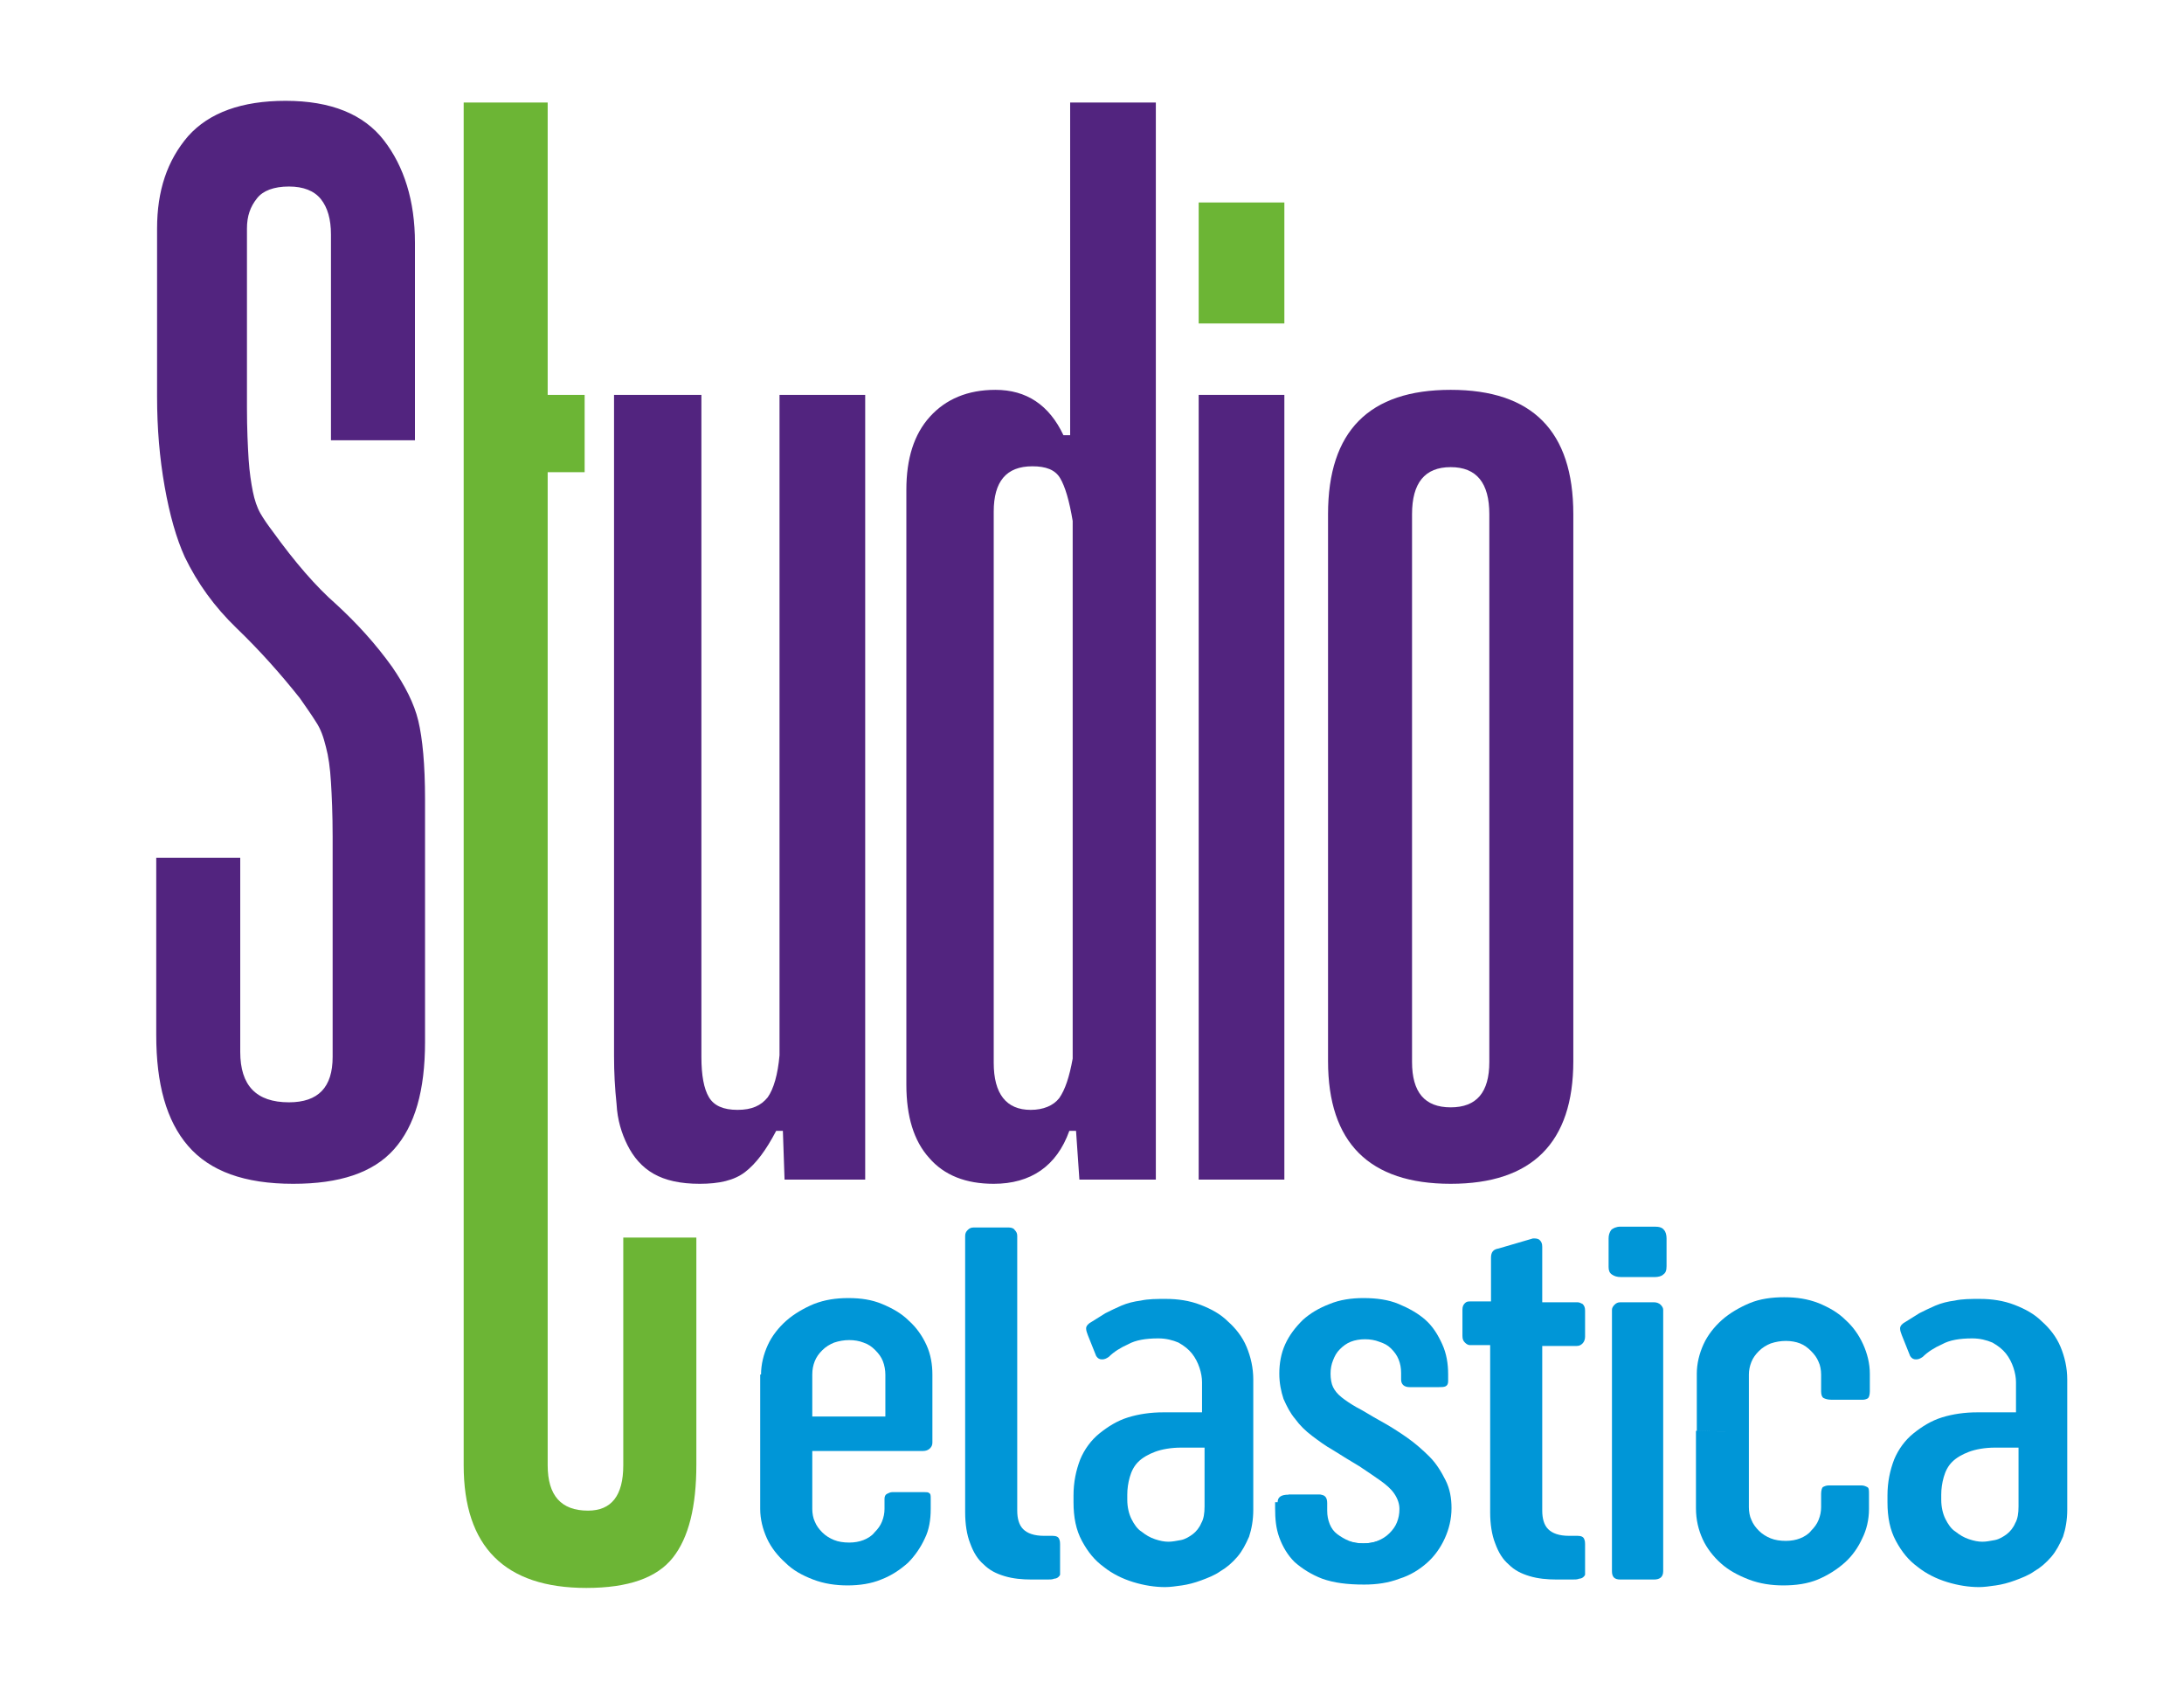
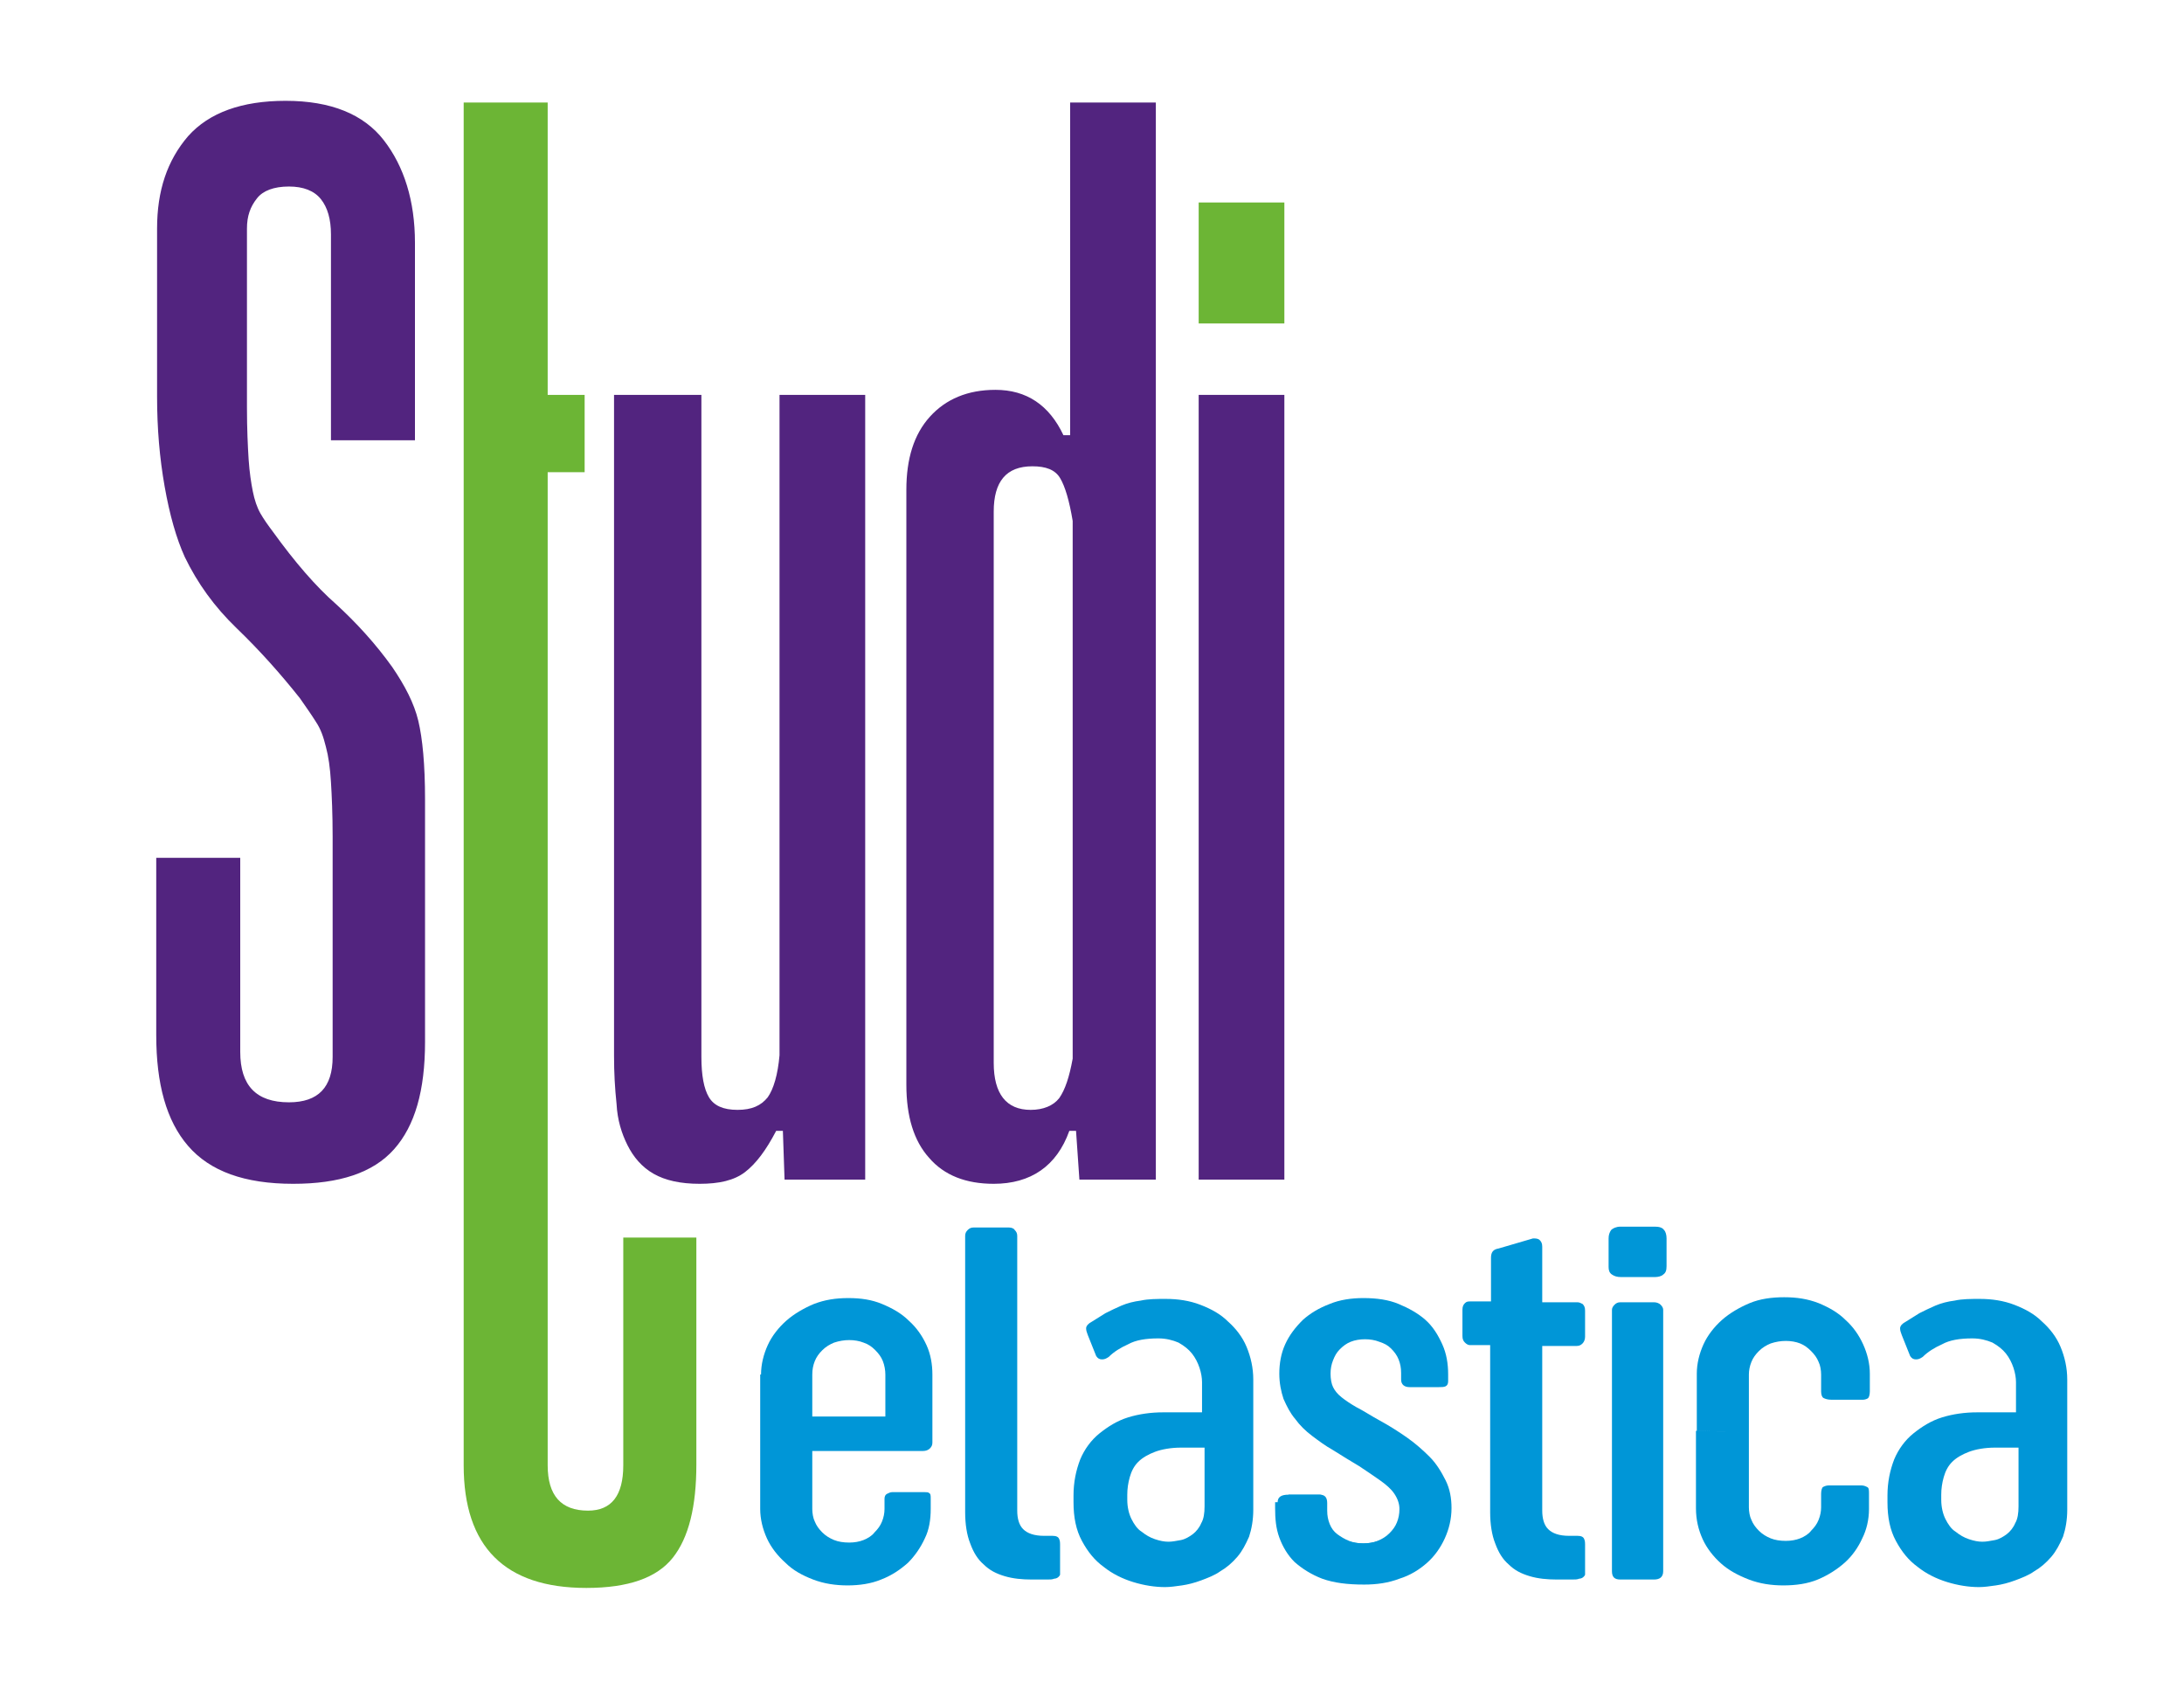
<svg xmlns="http://www.w3.org/2000/svg" version="1.1" id="Capa_1" x="0px" y="0px" viewBox="0 0 260 202.7" style="enable-background:new 0 0 260 202.7;" xml:space="preserve">
  <style type="text/css">
	.st0{fill:#73509C;}
	.st1{fill:#5F2F88;}
	.st2{fill:#52247F;}
	.st3{fill:#0071B9;}
	.st4{fill:#00468E;}
	.st5{fill:#043C7B;}
	.st6{fill:#5CBCEB;}
	.st7{fill:#0096D7;}
	.st8{fill:#6CB535;}
	.st9{fill:#C5DDA5;}
	.st10{fill:#B3D389;}
	.st11{fill:#5AAB33;}
</style>
  <rect x="643.1" y="101.1" class="st0" width="47.2" height="58.5" />
  <rect x="643.1" y="39.2" class="st1" width="47.2" height="58.5" />
  <rect x="643.1" y="-21.1" class="st2" width="47.2" height="58.5" />
  <rect x="590.8" y="100.2" class="st3" width="47.2" height="58.5" />
  <rect x="590.8" y="40" class="st4" width="47.2" height="58.5" />
  <rect x="590.8" y="-20.3" class="st5" width="47.2" height="58.5" />
  <rect x="590.8" y="223.6" class="st6" width="47.2" height="58.5" />
  <rect x="590.8" y="161.9" class="st7" width="47.2" height="58.5" />
  <path class="st2" d="M39.4,52.5V27.9c0-1.8-0.4-3.2-1.2-4.2c-0.8-1-2.1-1.5-3.8-1.5c-1.8,0-3.1,0.5-3.8,1.4c-0.8,1-1.2,2.1-1.2,3.6  v21.3c0,2.6,0.1,4.6,0.2,6.2c0.1,1.5,0.3,2.8,0.5,3.8c0.2,1,0.5,1.9,0.9,2.6c0.4,0.7,0.9,1.4,1.5,2.2c2.6,3.6,5.1,6.5,7.5,8.6  c2.4,2.2,4.7,4.7,6.7,7.5c1.5,2.2,2.6,4.3,3.1,6.4c0.5,2.1,0.8,5.2,0.8,9.3V124c0,5.8-1.2,10-3.7,12.8c-2.5,2.8-6.5,4.1-12,4.1  c-5.8,0-9.9-1.5-12.5-4.5c-2.6-3-3.8-7.4-3.8-13.2v-21.1h10v23.1c0,4,1.9,6,5.8,6c3.5,0,5.2-1.8,5.2-5.4V99.6c0-2.7-0.1-4.9-0.2-6.5  c-0.1-1.7-0.3-3.1-0.6-4.2c-0.3-1.2-0.6-2.1-1.2-3c-0.5-0.8-1.2-1.8-1.9-2.8c-2.3-2.9-4.8-5.7-7.5-8.3c-2.7-2.6-4.7-5.4-6.2-8.5  c-1-2.2-1.8-5-2.4-8.4c-0.6-3.4-0.9-6.9-0.9-10.7v-20c0-4.5,1.2-8.1,3.7-11c2.5-2.8,6.4-4.2,11.6-4.2c5.4,0,9.3,1.6,11.7,4.7  c2.4,3.1,3.7,7.2,3.7,12.2v23.5H39.4z" />
  <path class="st8" d="M74.2,147.3h8.7v27c0,5-0.9,8.7-2.8,11.1c-1.9,2.4-5.3,3.6-10.3,3.6c-9.7,0-14.6-4.9-14.6-14.6l0-162.2h10  l0,34.8h4.4v9.2h-4.4v118.2c0,3.6,1.6,5.4,4.8,5.4c2.8,0,4.2-1.8,4.2-5.4V147.3z" />
  <path class="st2" d="M83.5,47v78.8c0,2.2,0.3,3.8,0.9,4.8c0.6,1,1.7,1.5,3.4,1.5c1.7,0,2.8-0.5,3.6-1.5c0.7-1,1.2-2.7,1.4-5V47H103  v93.4h-9.6l-0.2-5.8h-0.8c-1.2,2.3-2.4,3.9-3.7,4.9c-1.3,1-3.1,1.4-5.4,1.4c-2.3,0-4.1-0.4-5.5-1.2s-2.4-2-3.1-3.4  c-0.7-1.4-1.2-3-1.3-4.9c-0.2-1.9-0.3-3.7-0.3-5.7V47H83.5z" />
-   <path class="st2" d="M128.5,140.4l-0.4-5.8h-0.8c-1.5,4.2-4.6,6.3-9,6.3c-3.3,0-5.9-1-7.7-3.1c-1.8-2-2.7-4.9-2.7-8.7V58.3  c0-3.7,0.9-6.6,2.8-8.7c1.9-2.1,4.5-3.2,7.8-3.2c3.7,0,6.4,1.8,8.1,5.4h0.8l0-39.6h10.2l0,128.2H128.5z M118.3,126.5  c0,3.7,1.5,5.6,4.4,5.6c1.5,0,2.7-0.5,3.4-1.4c0.7-1,1.2-2.5,1.6-4.7V62c-0.4-2.4-0.9-4.1-1.5-5.1c-0.6-1-1.7-1.4-3.3-1.4  c-3.1,0-4.6,1.8-4.6,5.4V126.5z" />
+   <path class="st2" d="M128.5,140.4l-0.4-5.8h-0.8c-1.5,4.2-4.6,6.3-9,6.3c-3.3,0-5.9-1-7.7-3.1c-1.8-2-2.7-4.9-2.7-8.7V58.3  c0-3.7,0.9-6.6,2.8-8.7c1.9-2.1,4.5-3.2,7.8-3.2c3.7,0,6.4,1.8,8.1,5.4h0.8l0-39.6h10.2l0,128.2H128.5z M118.3,126.5  c0,3.7,1.5,5.6,4.4,5.6c1.5,0,2.7-0.5,3.4-1.4c0.7-1,1.2-2.5,1.6-4.7V62c-0.4-2.4-0.9-4.1-1.5-5.1c-0.6-1-1.7-1.4-3.3-1.4  c-3.1,0-4.6,1.8-4.6,5.4V126.5" />
  <path class="st2" d="M142.7,140.4V47h10.2v93.4H142.7z" />
-   <path class="st2" d="M187.3,126.3c0,9.7-4.9,14.6-14.6,14.6c-9.7,0-14.6-4.9-14.6-14.6V61.2c0-9.9,4.9-14.8,14.6-14.8  c9.7,0,14.6,4.9,14.6,14.8V126.3z M177.3,61.2c0-3.7-1.5-5.6-4.6-5.6c-3.1,0-4.6,1.9-4.6,5.6v65.2c0,3.6,1.5,5.4,4.6,5.4  c3.1,0,4.6-1.8,4.6-5.4V61.2z" />
  <g>
    <g>
      <g>
        <path class="st7" d="M90.6,163.6c0-1.2,0.3-2.4,0.8-3.5c0.5-1.1,1.3-2.1,2.2-2.9c0.9-0.8,2.1-1.5,3.3-2c1.3-0.5,2.6-0.7,4.1-0.7     c1.5,0,2.8,0.2,4,0.7c1.2,0.5,2.3,1.1,3.2,2c0.9,0.8,1.6,1.8,2.1,2.9c0.5,1.1,0.7,2.3,0.7,3.5v8.1c0,0.3-0.1,0.5-0.3,0.7     c-0.2,0.2-0.5,0.3-0.8,0.3H96.7v6.9c0,0.5,0.1,1.1,0.3,1.5c0.2,0.5,0.5,0.9,0.9,1.3c0.4,0.4,0.9,0.7,1.4,0.9     c0.5,0.2,1.1,0.3,1.8,0.3c0.6,0,1.2-0.1,1.7-0.3c0.5-0.2,1-0.5,1.3-0.9c0.4-0.4,0.7-0.8,0.9-1.3c0.2-0.5,0.3-1,0.3-1.5v-1.2     c0-0.3,0.1-0.5,0.3-0.6s0.4-0.2,0.6-0.2h3.9c0.2,0,0.4,0,0.5,0.1c0.2,0.1,0.2,0.3,0.2,0.7v1.2c0,1.3-0.2,2.5-0.7,3.5     c-0.5,1.1-1.2,2.1-2,2.9c-0.9,0.8-1.9,1.5-3.2,2c-1.2,0.5-2.6,0.7-4,0.7c-1.4,0-2.8-0.2-4.1-0.7c-1.3-0.5-2.4-1.1-3.3-2     c-0.9-0.8-1.7-1.8-2.2-2.9c-0.5-1.1-0.8-2.3-0.8-3.5V163.6z M96.7,168.6h8.7v-5c0-0.5-0.1-1.1-0.3-1.6c-0.2-0.5-0.5-0.9-0.9-1.3     c-0.4-0.4-0.8-0.7-1.4-0.9c-0.5-0.2-1.1-0.3-1.7-0.3c-0.6,0-1.2,0.1-1.8,0.3c-0.5,0.2-1,0.5-1.4,0.9c-0.4,0.4-0.7,0.8-0.9,1.3     c-0.2,0.5-0.3,1-0.3,1.6V168.6z" />
      </g>
      <g>
        <path class="st7" d="M114.9,147.1c0-0.3,0.1-0.5,0.3-0.7c0.2-0.2,0.4-0.3,0.7-0.3h4.2c0.3,0,0.6,0.1,0.7,0.3     c0.2,0.2,0.3,0.4,0.3,0.7l0,32.7c0,0.9,0.2,1.7,0.7,2.2c0.5,0.5,1.3,0.8,2.5,0.8h1c0.4,0,0.7,0.1,0.8,0.4     c0.1,0.2,0.1,0.5,0.1,0.6v3.3c0,0.1,0,0.2,0,0.3c0,0.1-0.1,0.2-0.2,0.3c-0.1,0.1-0.3,0.2-0.5,0.2c-0.2,0.1-0.5,0.1-0.8,0.1h-1.9     c-1.1,0-2.2-0.1-3.2-0.4c-1-0.3-1.8-0.7-2.5-1.4c-0.7-0.6-1.2-1.4-1.6-2.5c-0.4-1-0.6-2.3-0.6-3.7L114.9,147.1z" />
      </g>
      <g>
        <path class="st7" d="M129.5,158.9c-0.1-0.3-0.2-0.5-0.2-0.8c0-0.3,0.3-0.6,0.7-0.8c0.5-0.3,1.1-0.7,1.6-1     c0.6-0.3,1.2-0.6,1.9-0.9c0.7-0.3,1.5-0.5,2.3-0.6c0.9-0.2,1.9-0.2,3-0.2c1.4,0,2.8,0.2,4.1,0.7c1.3,0.5,2.4,1.1,3.3,2     c0.9,0.8,1.7,1.8,2.2,3c0.5,1.2,0.8,2.5,0.8,3.9v15.5c0,1.2-0.2,2.3-0.5,3.2c-0.4,0.9-0.8,1.7-1.4,2.4c-0.6,0.7-1.3,1.3-2,1.7     c-0.7,0.5-1.5,0.8-2.3,1.1c-0.8,0.3-1.6,0.5-2.3,0.6c-0.7,0.1-1.4,0.2-2,0.2c-1.2,0-2.5-0.2-3.8-0.6c-1.3-0.4-2.5-1-3.5-1.8     c-1.1-0.8-1.9-1.8-2.6-3.1c-0.7-1.3-1-2.8-1-4.6v-0.8c0-1.6,0.3-3,0.8-4.3c0.5-1.2,1.3-2.3,2.3-3.1c1-0.8,2.1-1.5,3.4-1.9     c1.3-0.4,2.7-0.6,4.2-0.6h4.6v-3.6c0-0.5-0.1-1.1-0.3-1.7c-0.2-0.6-0.5-1.2-0.9-1.7s-0.9-0.9-1.6-1.3c-0.7-0.3-1.5-0.5-2.4-0.5     c-1.5,0-2.7,0.2-3.6,0.7c-0.9,0.4-1.7,0.9-2.3,1.5c-0.3,0.2-0.5,0.3-0.8,0.3c-0.3,0-0.5-0.1-0.7-0.4L129.5,158.9z M143.3,172.3     h-2.7c-1.2,0-2.3,0.2-3.1,0.5c-0.8,0.3-1.5,0.7-2,1.2c-0.5,0.5-0.8,1.1-1,1.8c-0.2,0.7-0.3,1.4-0.3,2.1v0.6     c0,0.9,0.2,1.7,0.5,2.3c0.3,0.6,0.7,1.2,1.2,1.5c0.5,0.4,1,0.7,1.6,0.9c0.6,0.2,1.1,0.3,1.6,0.3c0.5,0,0.9-0.1,1.5-0.2     c0.5-0.1,1-0.4,1.4-0.7c0.4-0.3,0.8-0.8,1-1.3c0.3-0.5,0.4-1.2,0.4-2V172.3z" />
      </g>
      <g>
        <path class="st7" d="M152.1,178.8c0-0.6,0.4-0.9,1.3-0.9h3.7c0.6,0,0.9,0.3,0.9,1v0.9c0,0.6,0.1,1.1,0.3,1.6     c0.2,0.5,0.5,0.9,0.9,1.2c0.4,0.3,0.9,0.6,1.4,0.8c0.5,0.2,1.1,0.3,1.7,0.3c0.6,0,1.2-0.1,1.7-0.3c0.5-0.2,1-0.5,1.4-0.9     c0.4-0.4,0.7-0.8,0.9-1.3c0.2-0.5,0.3-1,0.3-1.6c0-0.6-0.2-1.2-0.6-1.8c-0.4-0.6-1-1.1-1.7-1.6c-0.7-0.5-1.6-1.1-2.5-1.7     c-1-0.6-2-1.2-3.1-1.9c-0.9-0.5-1.7-1.1-2.5-1.7c-0.8-0.6-1.5-1.3-2-2c-0.6-0.7-1-1.5-1.4-2.4c-0.3-0.9-0.5-1.9-0.5-3     c0-1.2,0.2-2.4,0.7-3.5c0.5-1.1,1.2-2,2.1-2.9c0.9-0.8,1.9-1.4,3.2-1.9c1.2-0.5,2.6-0.7,4-0.7c1.6,0,3,0.2,4.2,0.7     c1.2,0.5,2.3,1.1,3.2,1.9c0.9,0.8,1.5,1.8,2,2.9c0.5,1.1,0.7,2.3,0.7,3.6v0.8c0,0.3-0.1,0.5-0.3,0.6c-0.2,0.1-0.5,0.1-0.8,0.1     h-3.5c-0.6,0-1-0.3-1-0.9v-0.8c0-0.6-0.1-1.1-0.3-1.6c-0.2-0.5-0.5-0.9-0.9-1.3c-0.4-0.4-0.8-0.6-1.4-0.8     c-0.5-0.2-1.1-0.3-1.7-0.3c-0.6,0-1.2,0.1-1.7,0.3c-0.5,0.2-0.9,0.5-1.3,0.9c-0.4,0.4-0.6,0.8-0.8,1.3c-0.2,0.5-0.3,1-0.3,1.6     c0,0.6,0.1,1.2,0.3,1.6c0.2,0.4,0.5,0.8,1,1.2c0.5,0.4,1.1,0.8,1.8,1.2c0.8,0.4,1.7,1,2.8,1.6c1.1,0.6,2.2,1.3,3.2,2     c1,0.7,1.9,1.5,2.7,2.3c0.8,0.8,1.4,1.8,1.9,2.8c0.5,1,0.7,2.1,0.7,3.3c0,1.3-0.3,2.5-0.8,3.6c-0.5,1.1-1.2,2.1-2.1,2.9     c-0.9,0.8-2,1.5-3.3,1.9c-1.3,0.5-2.7,0.7-4.2,0.7c-2,0-3.6-0.2-5-0.7c-1.3-0.5-2.4-1.2-3.3-2c-0.8-0.8-1.4-1.8-1.8-2.9     c-0.4-1.1-0.5-2.2-0.5-3.5V178.8z" />
        <path class="st7" d="M153.4,178.2c-1,0-1,0.4-1,0.6v0.7c0,1.2,0.2,2.3,0.5,3.3c0.3,1,0.9,2,1.7,2.8c0.8,0.8,1.8,1.4,3.1,1.9     c1.3,0.5,2.9,0.7,4.8,0.7c1.5,0,2.9-0.2,4.1-0.7c1.2-0.4,2.3-1.1,3.1-1.8c0.9-0.8,1.5-1.7,2-2.8c0.5-1.1,0.7-2.2,0.7-3.5     c0-1.1-0.2-2.2-0.7-3.1c-0.4-1-1.1-1.9-1.8-2.7c-0.8-0.8-1.7-1.6-2.7-2.3c-1-0.7-2.1-1.4-3.2-1.9l-2.8-1.6     c-0.8-0.4-1.4-0.9-1.9-1.3c-0.5-0.4-0.9-0.9-1.1-1.4c-0.2-0.5-0.3-1.1-0.3-1.7c0-0.6,0.1-1.2,0.3-1.7c0.2-0.5,0.5-1,0.9-1.4     c0.4-0.4,0.9-0.7,1.4-1c1.1-0.5,2.5-0.5,3.6,0c0.6,0.2,1.1,0.5,1.5,0.9c0.4,0.4,0.7,0.8,1,1.4c0.2,0.5,0.4,1.1,0.4,1.7v0.8     c0,0.3,0.1,0.5,0.6,0.5h3.5c0.4,0,0.6-0.1,0.7-0.1c0,0,0.1-0.1,0.1-0.3v-0.8c0-1.3-0.2-2.4-0.7-3.5c-0.4-1.1-1.1-2-1.9-2.8     c-0.8-0.8-1.9-1.4-3-1.8c-1.2-0.4-2.6-0.7-4.1-0.7c-1.4,0-2.7,0.2-3.9,0.7c-1.2,0.4-2.2,1.1-3,1.8c-0.8,0.8-1.5,1.7-2,2.7     c-0.5,1-0.7,2.2-0.7,3.4c0,1,0.2,2,0.5,2.9c0.3,0.9,0.8,1.6,1.3,2.3c0.6,0.7,1.2,1.3,2,1.9c0.8,0.6,1.6,1.1,2.4,1.7     c1.1,0.7,2.2,1.4,3.1,1.9c1,0.6,1.8,1.1,2.6,1.7c0.7,0.6,1.3,1.1,1.8,1.7c0.5,0.6,0.7,1.3,0.7,2c0,0.6-0.1,1.2-0.4,1.8     c-0.2,0.5-0.6,1-1,1.4c-0.4,0.4-0.9,0.7-1.5,0.9c-1.1,0.4-2.5,0.4-3.7,0c-0.6-0.2-1.1-0.5-1.5-0.9c-0.4-0.4-0.8-0.8-1-1.4     c-0.3-0.5-0.4-1.1-0.4-1.7v-0.9c0-0.6-0.2-0.6-0.5-0.6H153.4z" />
      </g>
      <g>
        <path class="st7" d="M183.6,155h4.2c0.2,0,0.4,0.1,0.6,0.2c0.2,0.2,0.3,0.4,0.3,0.8v3.1c0,0.3-0.1,0.6-0.3,0.8     c-0.2,0.2-0.4,0.3-0.7,0.3h-4.1v19.6c0,0.9,0.2,1.7,0.7,2.2c0.5,0.5,1.3,0.8,2.5,0.8h1c0.4,0,0.7,0.1,0.8,0.4     c0.1,0.2,0.1,0.5,0.1,0.6v3.3c0,0.1,0,0.2,0,0.3c0,0.1-0.1,0.2-0.2,0.3c-0.1,0.1-0.3,0.2-0.5,0.2c-0.2,0.1-0.5,0.1-0.8,0.1h-1.9     c-1.1,0-2.2-0.1-3.2-0.4c-1-0.3-1.8-0.7-2.5-1.4c-0.7-0.6-1.2-1.4-1.6-2.5c-0.4-1-0.6-2.3-0.6-3.7v-19.9H175     c-0.2,0-0.4-0.1-0.6-0.3c-0.2-0.2-0.3-0.4-0.3-0.8v-3.1c0-0.4,0.1-0.6,0.3-0.8c0.2-0.2,0.4-0.2,0.6-0.2h2.5v-5.2     c0-0.7,0.3-1,0.9-1.1l4.1-1.2c0.3,0,0.6,0,0.8,0.2c0.2,0.2,0.3,0.4,0.3,0.8V155z" />
      </g>
      <g>
        <path class="st7" d="M191.5,147.4c0-0.4,0.1-0.7,0.3-1c0.2-0.2,0.6-0.4,1.1-0.4h4.1c0.5,0,0.9,0.1,1.1,0.4c0.2,0.2,0.3,0.6,0.3,1     v3.3c0,0.5-0.1,0.8-0.4,1c-0.2,0.2-0.6,0.3-1,0.3h-4c-0.5,0-0.8-0.1-1.1-0.3c-0.3-0.2-0.4-0.5-0.4-0.9V147.4z M191.9,155.9     c0-0.2,0.1-0.4,0.3-0.6c0.2-0.2,0.4-0.3,0.7-0.3h4c0.3,0,0.6,0.1,0.8,0.3c0.2,0.2,0.3,0.4,0.3,0.6v31.1c0,0.7-0.4,1-1.1,1h-4     c-0.7,0-1-0.3-1-1V155.9z" />
      </g>
      <g>
        <path class="st7" d="M202,170.3v-6.8c0-1.2,0.3-2.4,0.8-3.5c0.5-1.1,1.3-2.1,2.2-2.9c0.9-0.8,2.1-1.5,3.3-2s2.6-0.7,4.1-0.7     c1.5,0,2.8,0.2,4.1,0.7c1.2,0.5,2.3,1.1,3.2,2c0.9,0.8,1.6,1.8,2.1,2.9c0.5,1.1,0.8,2.3,0.8,3.5v2.1c0,0.4-0.1,0.7-0.2,0.8     c-0.1,0.1-0.4,0.2-0.6,0.2H218c-0.4,0-0.7-0.1-0.9-0.2c-0.2-0.1-0.3-0.4-0.3-0.8v-2c0-0.5-0.1-1.1-0.3-1.5     c-0.2-0.5-0.5-0.9-0.9-1.3c-0.4-0.4-0.8-0.7-1.3-0.9c-0.5-0.2-1.1-0.3-1.7-0.3c-0.6,0-1.2,0.1-1.8,0.3c-0.5,0.2-1,0.5-1.4,0.9     c-0.4,0.4-0.7,0.8-0.9,1.3c-0.2,0.5-0.3,1-0.3,1.5v6.9L202,170.3z M208.2,170.5v8.9c0,0.5,0.1,1.1,0.3,1.5     c0.2,0.5,0.5,0.9,0.9,1.3c0.4,0.4,0.9,0.7,1.4,0.9c0.5,0.2,1.1,0.3,1.8,0.3c0.6,0,1.2-0.1,1.7-0.3c0.5-0.2,1-0.5,1.3-0.9     c0.4-0.4,0.7-0.8,0.9-1.3c0.2-0.5,0.3-1,0.3-1.5v-1.6c0-0.4,0.1-0.7,0.2-0.8c0.2-0.1,0.4-0.2,0.7-0.2h3.9c0.3,0,0.5,0.1,0.7,0.2     c0.2,0.1,0.2,0.4,0.2,0.8v1.8c0,1.3-0.3,2.5-0.8,3.5c-0.5,1.1-1.2,2.1-2.1,2.9c-0.9,0.8-2,1.5-3.2,2c-1.2,0.5-2.6,0.7-4.1,0.7     c-1.4,0-2.8-0.2-4.1-0.7c-1.3-0.5-2.4-1.1-3.3-1.9c-0.9-0.8-1.7-1.8-2.2-2.9s-0.8-2.3-0.8-3.7v-9.2L208.2,170.5z" />
      </g>
      <g>
        <path class="st7" d="M226.4,158.9c-0.1-0.3-0.2-0.5-0.2-0.8c0-0.3,0.3-0.6,0.7-0.8c0.5-0.3,1.1-0.7,1.6-1     c0.6-0.3,1.2-0.6,1.9-0.9c0.7-0.3,1.5-0.5,2.3-0.6c0.9-0.2,1.9-0.2,3-0.2c1.4,0,2.8,0.2,4.1,0.7c1.3,0.5,2.4,1.1,3.3,2     c0.9,0.8,1.7,1.8,2.2,3c0.5,1.2,0.8,2.5,0.8,3.9v15.5c0,1.2-0.2,2.3-0.5,3.2c-0.4,0.9-0.8,1.7-1.4,2.4c-0.6,0.7-1.3,1.3-2,1.7     c-0.7,0.5-1.5,0.8-2.3,1.1c-0.8,0.3-1.6,0.5-2.3,0.6c-0.7,0.1-1.4,0.2-2,0.2c-1.2,0-2.5-0.2-3.8-0.6c-1.3-0.4-2.5-1-3.5-1.8     c-1.1-0.8-1.9-1.8-2.6-3.1c-0.7-1.3-1-2.8-1-4.6v-0.8c0-1.6,0.3-3,0.8-4.3c0.5-1.2,1.3-2.3,2.3-3.1c1-0.8,2.1-1.5,3.4-1.9     c1.3-0.4,2.7-0.6,4.2-0.6h4.6v-3.6c0-0.5-0.1-1.1-0.3-1.7c-0.2-0.6-0.5-1.2-0.9-1.7c-0.4-0.5-0.9-0.9-1.6-1.3     c-0.7-0.3-1.5-0.5-2.4-0.5c-1.5,0-2.7,0.2-3.6,0.7c-0.9,0.4-1.7,0.9-2.3,1.5c-0.3,0.2-0.5,0.3-0.8,0.3c-0.3,0-0.5-0.1-0.7-0.4     L226.4,158.9z M240.2,172.3h-2.7c-1.2,0-2.3,0.2-3.1,0.5c-0.8,0.3-1.5,0.7-2,1.2c-0.5,0.5-0.8,1.1-1,1.8     c-0.2,0.7-0.3,1.4-0.3,2.1v0.6c0,0.9,0.2,1.7,0.5,2.3c0.3,0.6,0.7,1.2,1.2,1.5c0.5,0.4,1,0.7,1.6,0.9c0.6,0.2,1.1,0.3,1.6,0.3     c0.5,0,0.9-0.1,1.5-0.2c0.5-0.1,1-0.4,1.4-0.7c0.4-0.3,0.8-0.8,1-1.3c0.3-0.5,0.4-1.2,0.4-2V172.3z" />
      </g>
    </g>
  </g>
  <rect x="142.7" y="24.1" class="st8" width="10.2" height="14.4" />
  <rect x="538.5" y="161.5" class="st9" width="47.2" height="58.5" />
  <rect x="538.5" y="101.1" class="st10" width="47.2" height="58.5" />
  <rect x="537.8" y="40" class="st8" width="47.2" height="58.5" />
  <rect x="537.8" y="-20.3" class="st11" width="47.2" height="58.5" />
</svg>